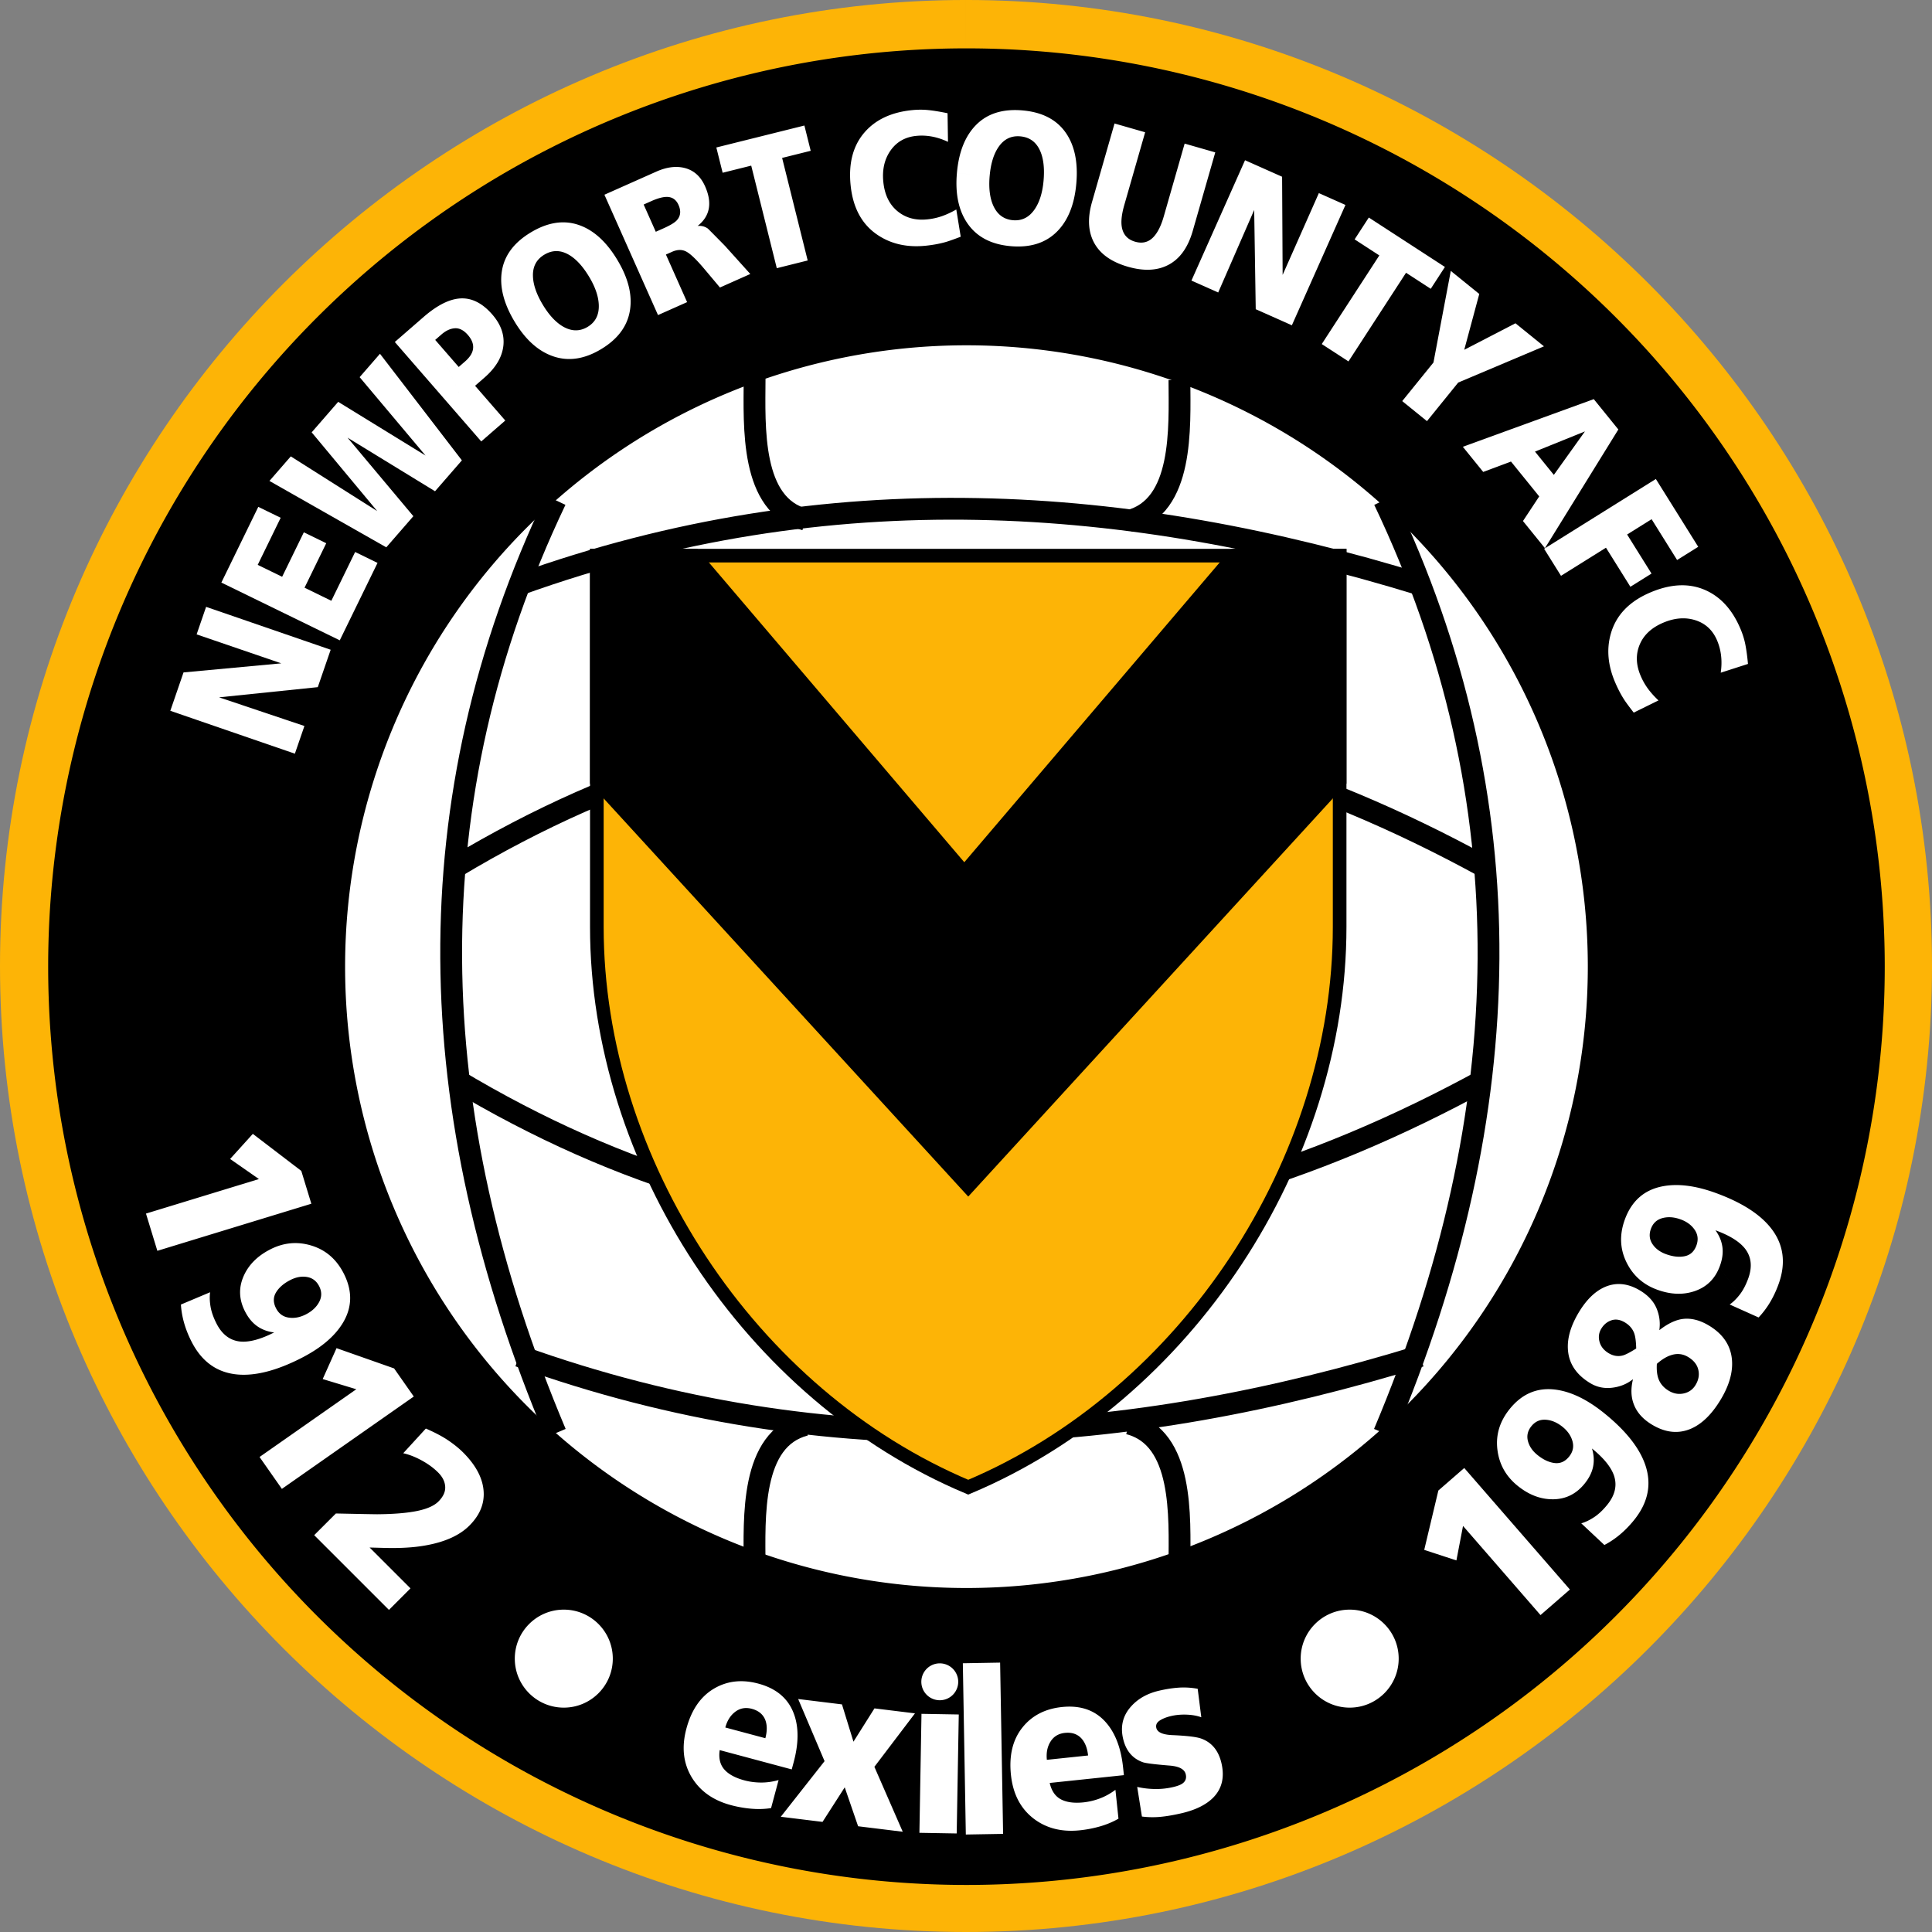
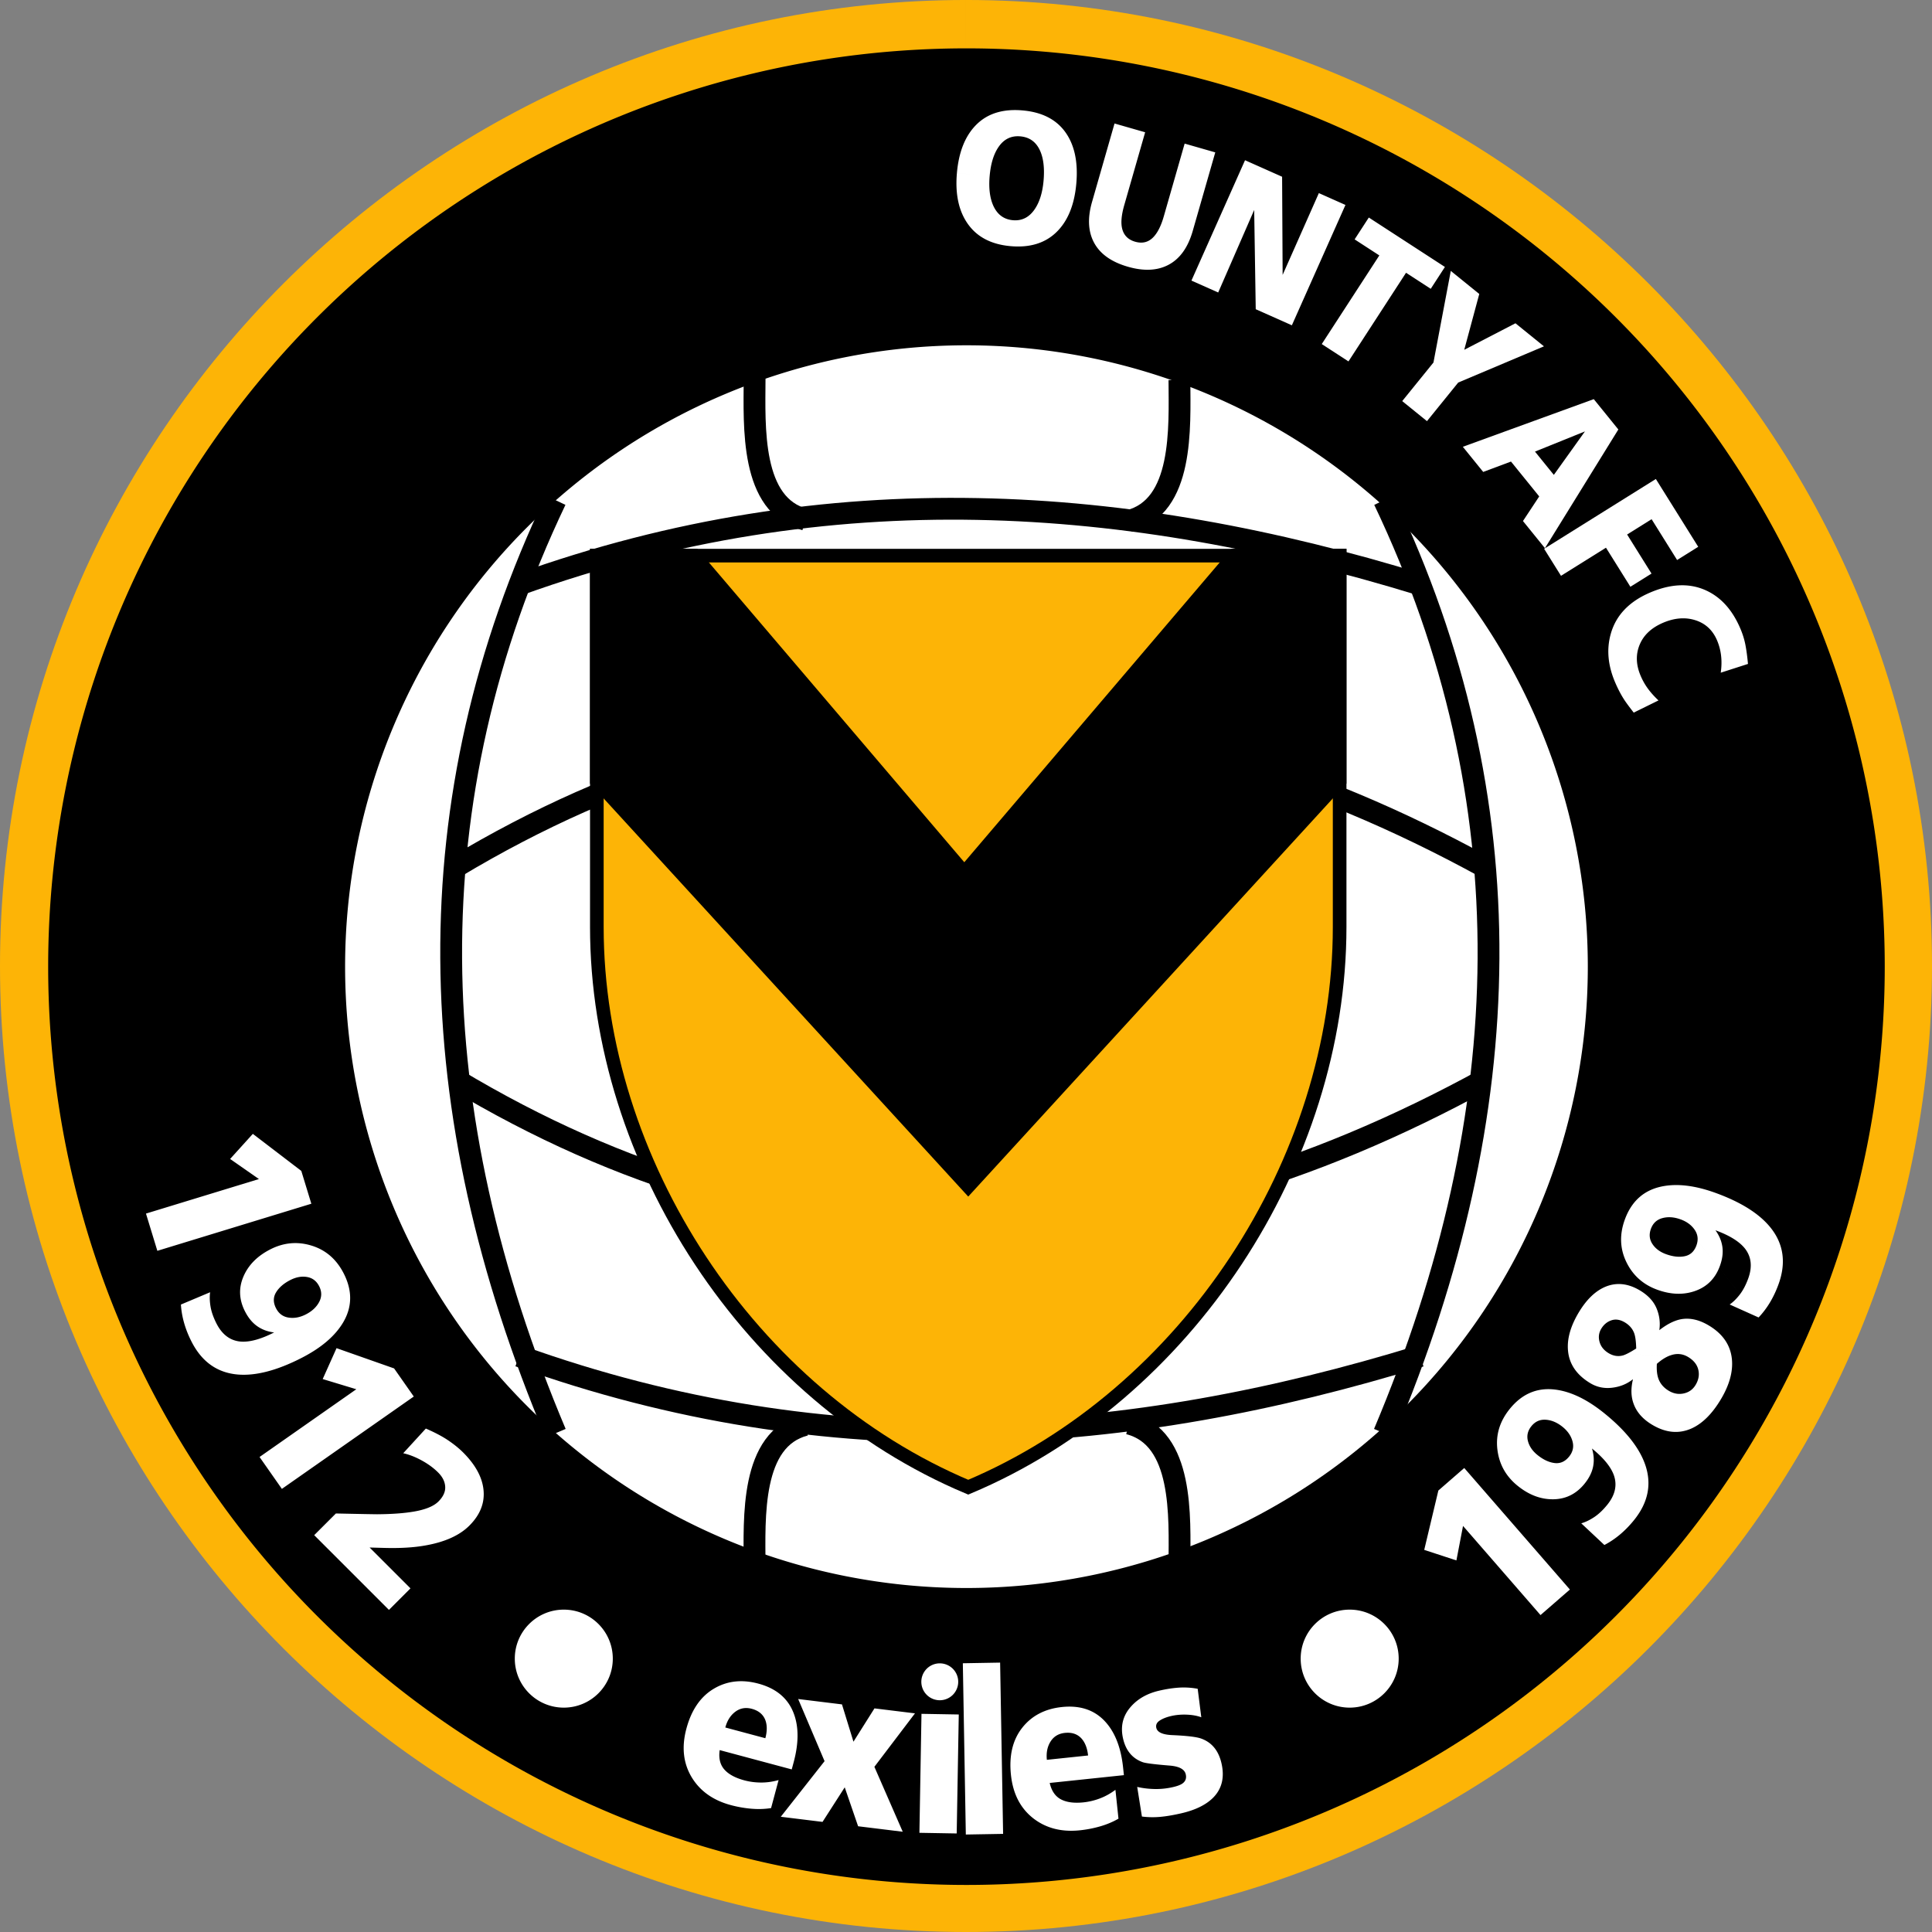
<svg xmlns="http://www.w3.org/2000/svg" style="fill-rule:evenodd" viewBox="17.37 15.47 608.46 608.46">
  <rect x="17.37" y="15.47" width="608.46" height="608.46" fill="#808080" stroke="none" />
  <path d="M321.599 15.466c83.79 0 159.85 34.166 214.96 89.275 55.107 55.109 89.273 131.167 89.273 214.957 0 167.56-136.671 304.232-304.233 304.232-83.787 0-159.85-34.168-214.955-89.277-55.11-55.106-89.275-131.166-89.275-214.955 0-167.56 136.67-304.232 304.23-304.232v28.083c-152.06 0-276.147 124.092-276.147 276.15 0 73.468 29.133 143.184 81.049 195.096 51.912 51.915 121.63 81.052 195.098 81.052 152.06 0 276.15-124.089 276.15-276.149 0-73.47-29.133-143.185-81.048-195.1-51.916-51.916-121.632-81.05-195.102-81.05" style="fill:#fdb406;fill-opacity:1;stroke:none" />
  <path d="M707.623 536.261a336.675 336.675 0 1 1-673.35 0 336.675 336.675 0 1 1 673.35 0" style="fill:#000;fill-opacity:1;fill-rule:nonzero;stroke:none" transform="translate(3.1 -140.742)scale(.859)" />
-   <path d="m110.239 252.833-39.23-13.507 4.16-12.085 30.785-2.86-26.66-9.122 2.986-8.669 39.23 13.51-4.056 11.778-31.093 3.209 26.88 9.027zM124.377 217.133l-37.292-18.189 11.63-23.845 7.052 3.438-7.234 14.832 7.694 3.753 6.832-14.01 7.054 3.442-6.834 14.007 8.442 4.117 7.494-15.365 7.052 3.44zM139.026 187.847l-36.799-20.912 6.723-7.732 27.23 17.24-20.65-24.811 8.35-9.605 27.513 16.914-20.756-24.688 6.404-7.365 25.795 33.568-8.456 9.728-27.55-16.874 20.723 24.728zM168.932 154.492l-27.22-31.314 9.035-7.854q6.512-5.66 11.79-5.877 5.279-.217 9.879 5.077 4.134 4.756 3.462 10.025-.67 5.27-5.96 9.869l-2.932 2.548 9.516 10.945zl-14.502-31.973 7.409 8.524 1.953-1.698q2.158-1.875 2.517-3.762.448-2.28-1.58-4.613-1.95-2.242-4.09-2.116-2.14.127-4.255 1.968l-1.954 1.697M179.437 116.767q-5.205-8.66-3.991-16.013 1.212-7.351 9.117-12.101 7.859-4.721 14.928-2.382 7.068 2.341 12.303 11.055 5.205 8.66 3.944 16.04-1.257 7.38-9.07 12.074-7.766 4.667-14.912 2.303-7.145-2.365-12.319-10.976l8.875-5.333q2.94 4.891 6.41 6.899 4.023 2.297 7.72.076 3.652-2.195 3.512-6.825-.126-4.086-3.036-8.926-3.03-5.044-6.47-7-3.915-2.224-7.66.027-3.698 2.22-3.572 6.723.097 4.035 3.096 9.026M224.601 114.7l-16.876-37.903 16.356-7.282q4.829-2.15 8.872-1.152 4.389 1.103 6.469 5.774 3.504 7.874-2.347 12.497a4.6 4.6 0 0 1 3.186.794q.172.119 5.463 5.506l7.943 8.826-9.556 4.255-5.017-5.964q-3.63-4.307-5.6-5.348-1.969-1.044-4.48.075l-1.923.855 6.673 14.988zl-4.52-34.815 3.82 8.58 2.413-1.076q3.154-1.403 4.192-2.517 1.832-1.986.55-4.864-1.089-2.444-3.543-2.522-1.916-.059-5.019 1.324l-2.413 1.075M262.01 99.933l-8.053-32.3-9 2.244-1.984-7.96 27.732-6.913 1.985 7.959-9 2.243 8.052 32.299zM318.544 81.446l1.39 8.578q-3.024 1.156-4.549 1.615-2.84.837-6.38 1.208-8.634.907-14.978-3.207-7.62-4.938-8.75-15.696-1.101-10.464 4.362-16.777c3.45-3.988 8.39-6.32 14.828-6.997q2.788-.293 5.337-.023t5.988.984l.133 9.011q-5.077-2.395-10.065-1.87-5.203.547-8.054 4.642t-2.233 9.947q.629 5.971 4.455 9.126 3.829 3.152 9.407 2.567a20.2 20.2 0 0 0 4.636-1.026q2.171-.766 4.473-2.082" style="fill:#fff;stroke:none" />
  <path d="M318.736 69.974q.88-10.067 6.183-15.3 5.303-5.237 14.488-4.431 9.134.798 13.477 6.846 4.342 6.048 3.457 16.174-.882 10.067-6.238 15.297t-14.435 4.436q-9.027-.79-13.417-6.902-4.392-6.112-3.515-16.12l10.313.901q-.496 5.686 1.131 9.348 1.905 4.226 6.203 4.601 4.243.372 6.851-3.458 2.3-3.38 2.792-9.004.513-5.865-1.12-9.467-1.863-4.1-6.214-4.482-4.297-.375-6.842 3.34-2.292 3.321-2.8 9.122M400.104 63.46l-7.096 24.74q-2.276 7.944-7.794 10.752-5.195 2.656-12.606.529-7.413-2.126-10.377-7.056-3.225-5.379-.947-13.321l7.094-24.741 9.642 2.766-6.587 22.969q-1.278 4.457-.706 7.155.72 3.362 4.142 4.342 3.419.982 5.743-1.444 2-2.085 3.263-6.486l6.585-22.97zM392.601 103.837l16.876-37.904 11.676 5.199.167 30.916 11.41-25.762 8.375 3.729-16.876 37.903-11.38-5.065-.488-31.256-11.334 25.99zM433.642 123.829l18.13-27.917-7.78-5.053 4.468-6.88 23.97 15.567-4.467 6.88-7.78-5.052-18.13 27.918zM458.982 141.791l9.838-12.15 5.46-28.85 8.968 7.262-4.733 17.583 16.133-8.352 8.969 7.262-27.002 11.407-9.838 12.15zM478.072 156.18l41.237-15.006 7.738 9.555-23.115 37.384-6.924-8.549 5.119-7.754-8.891-10.98-8.75 3.27zl28.66 8.848 9.794-13.69-15.733 6.358 5.938 7.332M503.673 188.308l35.186-21.985 13.346 21.356-6.654 4.158-8.03-12.851-7.712 4.82 7.686 12.302-6.653 4.158-7.688-12.303-14.165 8.852zM539.689 236.061l-7.8 3.838q-1.987-2.555-2.871-3.878-1.631-2.471-3.022-5.748-3.392-7.993-1.311-15.26 2.493-8.734 12.45-12.96 9.685-4.11 17.32-.732 7.234 3.197 11.027 12.134 1.096 2.58 1.583 5.098t.808 6.013l-8.578 2.763q.807-5.557-1.154-10.172-2.043-4.817-6.793-6.344t-10.167.77q-5.526 2.347-7.423 6.93-1.896 4.583.295 9.747a20.2 20.2 0 0 0 2.337 4.133q1.367 1.852 3.299 3.668M63.343 397.673l35.572-10.875-9.075-6.324 7.154-7.907 15.268 11.668 3.16 10.336L66.926 409.4zM74.349 426.319l9.198-3.873q-.288 1.995.125 4.486.412 2.489 1.879 5.368 2.633 5.168 7.455 5.669 4.285.407 10.693-2.86-3.044-.371-5.331-1.98t-3.843-4.662q-2.814-5.52-.488-10.959 2.325-5.437 8.475-8.571 6.344-3.233 13.024-1.163 6.682 2.07 10.092 8.765 4.16 8.163-.248 15.514-3.837 6.394-13.16 11.142-11.458 5.838-19.87 5.17-9.779-.789-14.656-10.362-2.991-5.871-3.345-11.684l39.338 3.11q2.912-1.486 4.202-3.916 1.287-2.432 0-4.957-1.256-2.466-3.803-2.907-2.55-.44-5.268.945-3.107 1.583-4.502 3.885-1.396 2.301-.02 5.004 1.287 2.525 3.948 2.944 2.658.42 5.443-.998M99.114 474.332l30.47-21.335-10.584-3.21 4.36-9.73 18.127 6.378 6.199 8.854-41.54 29.086zM116.324 498.95l6.832-6.83q11.133.239 12.989.246 7.04-.048 11.673-.862 5.422-.946 7.632-3.156 2.261-2.26 2.131-4.648-.127-2.389-2.225-4.487-2.145-2.143-5.19-3.803-3.048-1.66-5.805-2.26l7.124-7.775q4.355 1.89 7.098 3.76 2.745 1.87 4.655 3.781 5.685 5.686 6.38 11.518.768 6.315-4.42 11.504-4.624 4.623-13.794 6.243-5.472.999-13.088.784l-4.538-.123 12.864 12.863-6.781 6.782zM502.535 524.118l-24.403-28.074-2.086 10.863-10.134-3.32 4.45-18.693 8.156-7.091 33.27 38.272zM522.649 502.05l-7.28-6.827q1.94-.549 4.047-1.938 2.108-1.389 4.14-3.9 3.65-4.507 2.146-9.117-1.369-4.078-6.959-8.605.897 2.933.358 5.676-.539 2.745-2.695 5.407-3.9 4.815-9.814 4.902-5.913.09-11.278-4.255-5.533-4.48-6.36-11.426-.826-6.945 3.904-12.784 5.765-7.12 14.272-6.082 7.402.905 15.532 7.488 9.994 8.092 12.805 16.05 3.256 9.255-3.504 17.603-4.149 5.123-9.314 7.808l-13.158-37.2q-2.541-2.059-5.287-2.247t-4.53 2.016q-1.741 2.151-1.108 4.658.635 2.507 3.006 4.426 2.71 2.195 5.38 2.533 2.671.34 4.58-2.017 1.784-2.202 1.084-4.804-.699-2.6-3.125-4.565M518.224 451.092q-6.476-3.892-7.033-10.3-.494-5.525 3.41-12.023 3.702-6.159 8.516-8.109 5.236-2.082 10.779 1.247 3.798 2.283 5.187 5.615 1.387 3.334.872 6.869 3.676-2.868 6.91-3.46 4.167-.726 8.714 2.005 6.6 3.966 7.242 10.657.544 5.865-3.529 12.644-4.141 6.894-9.32 9.163-5.954 2.575-12.306-1.242-4.422-2.657-5.833-6.658-1.212-3.341-.194-7.575l-.063-.036q-2.755 2.188-6.496 2.63-3.742.443-6.856-1.427m30.808-8.25q-2.553-1.531-5.423-.565-2.096.664-4.43 2.718-.172 2.823.492 4.681.866 2.367 3.233 3.788 2.304 1.386 4.744.85 2.44-.531 3.729-2.68 1.426-2.372.849-4.795-.58-2.424-3.194-3.996l-25.043-1.205q2.242 1.346 4.592.683 1.35-.419 4.092-2.156-.07-3.27-.647-4.848-.784-2.084-2.899-3.357-2.242-1.347-4.258-.674-2.014.675-3.202 2.65-1.154 1.923-.537 4.138.618 2.217 2.86 3.564M571.216 430.39l-9.104-4.085q1.654-1.15 3.194-3.15t2.645-5.035q1.984-5.45-.94-9.32-2.623-3.408-9.382-5.869 1.802 2.48 2.187 5.25t-.789 5.99q-2.117 5.821-7.682 7.83-5.563 2.007-12.049-.352-6.69-2.435-9.732-8.733-3.043-6.299-.474-13.358 3.134-8.61 11.517-10.398 7.294-1.555 17.122 2.023 12.086 4.398 17.333 11.009 6.093 7.688 2.418 17.782-2.254 6.195-6.264 10.417l-24.554-30.89q-3.072-1.118-5.73-.404-2.657.718-3.626 3.38-.946 2.601.468 4.765 1.417 2.165 4.284 3.208 3.278 1.193 5.912.643 2.636-.548 3.673-3.398.97-2.663-.539-4.895-1.505-2.229-4.442-3.3M266.718 572.724l-22.69-6.082q-.546 3.801 1.444 6.084 1.988 2.283 6.339 3.448 2.457.66 5.186.683t5.58-.776l-2.365 8.823q-2.965.471-6.201.2a37 37 0 0 1-6.453-1.133q-8.32-2.23-12.273-8.65-4.088-6.68-1.742-15.435 2.363-8.823 8.6-12.552 6.234-3.728 14.049-1.633 8.572 2.295 11.22 9.56 2.304 6.275-.079 15.169zL245.8 559.522l12.607 3.378q.894-3.336-.016-5.739-1.044-2.663-4.258-3.523-2.9-.776-5.18.92-2.278 1.7-3.153 4.964" style="fill:#fff;stroke:none" />
  <path d="m263.269 587.638 13.786-17.512-8.313-19.573 13.796 1.694 3.618 11.75 6.615-10.492 12.759 1.566-12.783 16.837 8.929 20.446-14.055-1.726-4.215-12.258-6.99 10.882zM306.928 592.69l.653-37.47 11.743.205-.653 37.47zM321.544 593.231l-.941-53.937 11.742-.205.942 53.939zM371.327 574.533l-23.363 2.456q.854 3.743 3.528 5.162 2.675 1.417 7.155.947a20.7 20.7 0 0 0 5.086-1.222q2.557-.955 4.93-2.724l.956 9.085q-2.6 1.503-5.718 2.409a36.7 36.7 0 0 1-6.43 1.254q-8.566.9-14.559-3.676-6.21-4.772-7.157-13.786-.955-9.085 3.529-14.8 4.486-5.715 12.532-6.56 8.826-.928 13.9 4.903 4.4 5.034 5.362 14.19zl-24.26-4.827 12.98-1.365q-.363-3.435-2.072-5.35-1.929-2.112-5.238-1.765-2.985.315-4.505 2.715-1.518 2.403-1.165 5.765M377.002 587.565l-1.484-9.328q2.549.594 5.444.662a23.5 23.5 0 0 0 5.885-.62q2.161-.499 3.065-1.224 1.3-1.037.896-2.791-.55-2.382-5.054-2.745-7.097-.576-8.484-1.068-4.89-1.75-6.201-7.427-1.343-5.817 2.49-10.098 3.295-3.714 8.89-5.004 3.306-.765 6.21-.954a23.7 23.7 0 0 1 5.91.369l1.133 8.966q-1.975-.723-4.576-.825-2.602-.101-4.892.428-2.224.514-3.62 1.427-1.398.912-1.075 2.314.488 2.104 5.148 2.28 6.7.3 8.883 1.051 5.096 1.776 6.489 7.803 1.537 6.66-2.647 10.872-3.376 3.363-9.987 4.89-3.753.866-6.64 1.126a26.8 26.8 0 0 1-5.783-.104M194.93 522.406c8.523 0 15.432 6.91 15.432 15.43 0 8.523-6.91 15.433-15.432 15.433-8.52 0-15.43-6.91-15.43-15.433 0-8.52 6.91-15.43 15.43-15.43M442.434 522.406c8.523 0 15.434 6.91 15.434 15.43 0 8.523-6.911 15.433-15.434 15.433-8.52 0-15.43-6.91-15.43-15.433 0-8.52 6.91-15.43 15.43-15.43M313.265 539.323a5.809 5.809 0 1 1 0 11.617 5.809 5.809 0 0 1 0-11.617" style="fill:#fff;stroke:none" />
  <path d="M598.758 536.261a227.81 227.81 0 1 1-455.62 0 227.81 227.81 0 1 1 455.62 0" style="fill:#fff;stroke:none" transform="translate(3.1 -140.742)scale(.859)" />
  <path d="M192.348 172.998c-44.96 94.395-42.732 192.515 0 293.833M453.274 172.998c44.96 94.395 42.732 192.515 0 293.833" style="fill:none;stroke:#000;stroke-width:6.869;stroke-linecap:butt;stroke-linejoin:miter;stroke-miterlimit:4;stroke-opacity:1;stroke-dasharray:none" />
  <path d="M180.859 199.576c98.223-35.287 192.099-28.192 283.811 0M160.663 288.621c104.858-62.926 213.124-61.099 324.509 0M180.859 442.532c98.223 35.287 192.099 28.192 283.811 0M160.663 355.328c104.858 62.926 213.124 61.1 324.509 0" style="fill:none;stroke:#000;stroke-width:6.869;stroke-linecap:butt;stroke-linejoin:miter;stroke-miterlimit:4;stroke-opacity:1;stroke-dasharray:none" />
  <g style="stroke:#000">
    <path d="M294.374 745.871c-.066-17.525-1.6-46.522 18.532-51.676" style="fill:none;stroke:#000;stroke-width:8;stroke-linecap:butt;stroke-linejoin:miter;stroke-miterlimit:4;stroke-opacity:1;stroke-dasharray:none" transform="translate(2.157 -132.087)scale(.859)" />
    <path d="M360.357 596.697c.053-14.02 1.28-37.218-14.826-41.34" style="fill:none;stroke:#000;stroke-width:6.4;stroke-linecap:butt;stroke-linejoin:miter;stroke-miterlimit:4;stroke-opacity:1;stroke-dasharray:none" transform="matrix(1.073 0 0 1.073 2.157 -132.087)" />
  </g>
  <g style="stroke:#000">
    <path d="M294.374 745.871c-.066-17.525-1.6-46.522 18.532-51.676" style="fill:none;stroke:#000;stroke-width:8;stroke-linecap:butt;stroke-linejoin:miter;stroke-miterlimit:4;stroke-opacity:1;stroke-dasharray:none" transform="matrix(.859 0 0 -.859 2.157 775.424)" />
    <path d="M360.357 596.697c.053-14.02 1.28-37.218-14.826-41.34" style="fill:none;stroke:#000;stroke-width:6.4;stroke-linecap:butt;stroke-linejoin:miter;stroke-miterlimit:4;stroke-opacity:1;stroke-dasharray:none" transform="matrix(1.073 0 0 -1.073 2.157 775.424)" />
  </g>
  <path d="M205.338 190.46V307.4c0 73.867 48.062 147.493 116.968 176.447 68.906-28.954 116.967-102.58 116.967-176.447V190.46z" style="fill:#fdb406;fill-opacity:1;stroke:#000;stroke-width:4.293;stroke-linecap:butt;stroke-linejoin:miter;stroke-miterlimit:4;stroke-opacity:1;stroke-dasharray:none" />
  <path d="M205.338 190.46v70.944l116.968 127.734 116.967-127.734v-70.945h-33.125l-85.084 99.873-85.085-99.873z" style="fill:#000;stroke:#000;stroke-width:4.293;stroke-linecap:butt;stroke-linejoin:miter;stroke-miterlimit:4;stroke-opacity:1;stroke-dasharray:none" />
</svg>